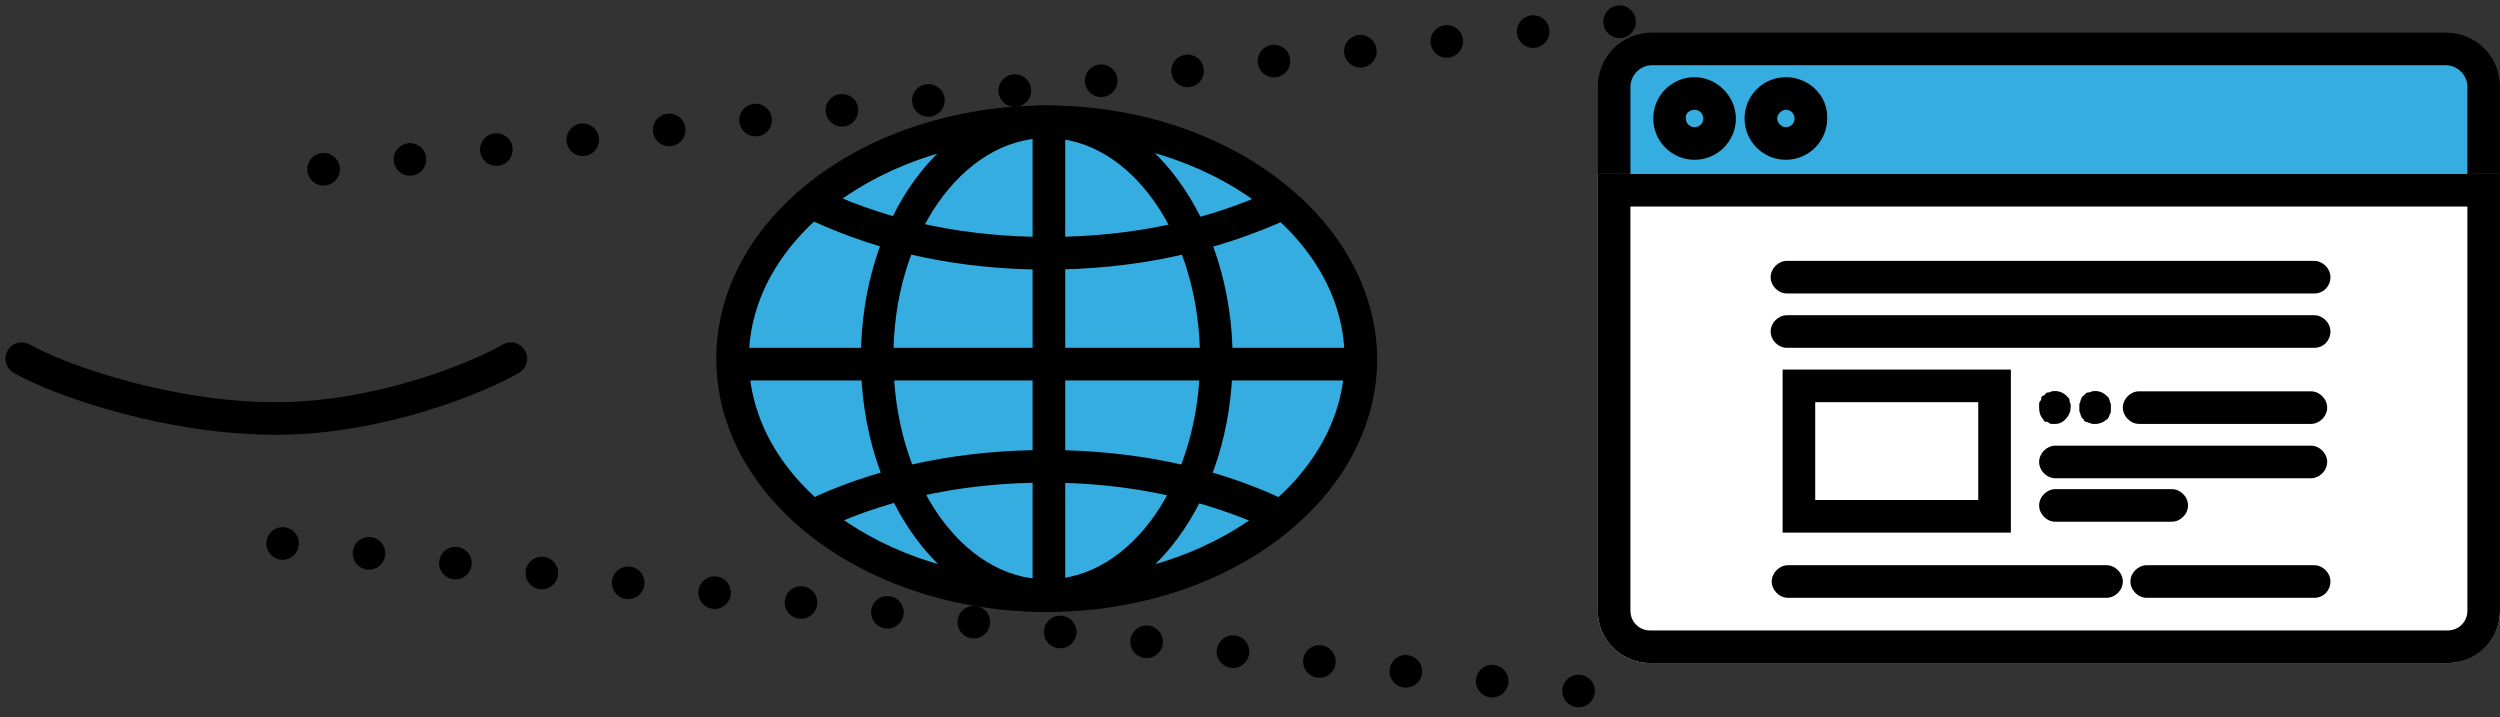
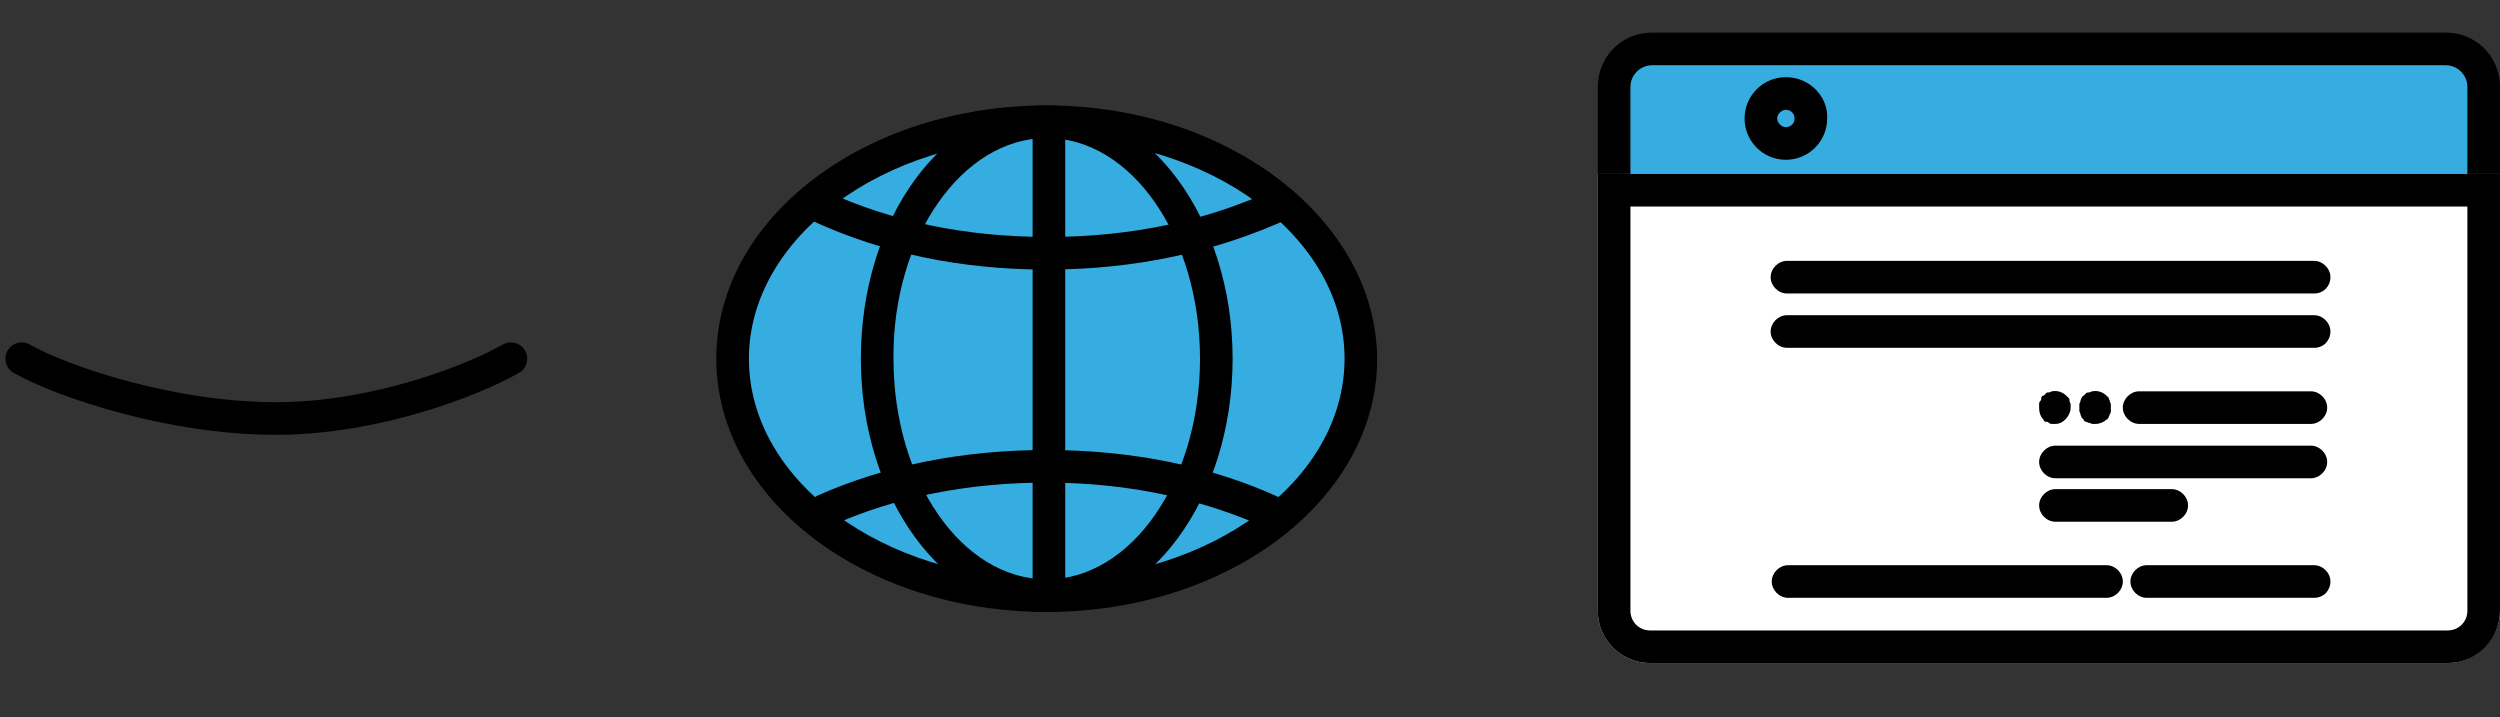
<svg xmlns="http://www.w3.org/2000/svg" version="1.1" width="230" height="66">
  <rect width="100%" height="100%" fill="#333333" stroke="none" />
  <style type="text/css">
        .st0{fill:#147FC7;}
        .st1{fill:#FFFFFF;}
        .st2{fill:#36ADE0;}
        .st3{clip-path:url(#SVGID_2_);}
        .st4{fill:#147FC7;stroke:#000000;stroke-width:3;stroke-linecap:round;stroke-linejoin:round;stroke-miterlimit:10;}
        .st5{fill:none;stroke:#000000;stroke-width:3;stroke-linecap:round;stroke-linejoin:round;stroke-miterlimit:10;}

        .anim01 {
        fill:none;
        stroke: #000;
        stroke-dasharray: 0 8;
        stroke-dashoffset: 200;
        stroke-width: 3;
        animation: anim01 4s infinite;
        }
        @keyframes anim01 {
        30% { stroke-dashoffset: 200; }
        100% { stroke-dashoffset: 0; }
        }

        .anim02 {
        fill:none;
        stroke: #000;
        stroke-dasharray: 0 8;
        stroke-dashoffset: 0;
        stroke-width: 3;
        animation: anim02 4s infinite;
        }
        @keyframes anim02 {
        30% { stroke-dashoffset: 0; }
        100% { stroke-dashoffset: 200; }
        }
        
        .anim03 {
        animation: anim03 4s infinite;
        }
        @keyframes anim03 {
        0% { opacity: 1; }
        27% { opacity: 1; }
        30% { opacity: 0; }
        97% { opacity: 0; }
        100% { opacity: 1; }
        }
        
        .anim04 {
        opacity:0;
        transform: scaleY(.5);
        animation: anim04 4s infinite;
        transform-origin: center center;
        }
        @keyframes anim04 {
        0% { opacity: 0; }
        27% {
        opacity: 0;
        transform: scaleY(.5);
        }
        30% {
        opacity: 1;
        transform: scaleY(1);
        }
        97% {
        opacity: 1;
        transform: scaleY(1);
        }
        100% {
        opacity: 0;
        transform: scaleY(0);
        }
        }

    </style>
  <ellipse class="st2" cx="96.5" cy="33.5" rx="29.2" ry="22.5" />
  <path d="M96.3,12.7c15.1,0,27.4,9.1,27.4,20.3c0,11.2-12.3,20.3-27.4,20.3s-27.4-9.1-27.4-20.3C68.9,21.9,81.2,12.7,96.3,12.7   M96.3,9.7c-16.8,0-30.4,10.4-30.4,23.3c0,12.9,13.6,23.3,30.4,23.3s30.4-10.4,30.4-23.3C126.6,20.2,113,9.7,96.3,9.7L96.3,9.7z" />
  <path d="M96.3,12.7c7.8,0,14.1,9.1,14.1,20.3c0,11.2-6.3,20.3-14.1,20.3s-14.1-9.1-14.1-20.3C82.1,21.9,88.5,12.7,96.3,12.7   M96.3,9.7c-9.5,0-17.1,10.4-17.1,23.3c0,12.9,7.7,23.3,17.1,23.3s17.1-10.4,17.1-23.3C113.4,20.2,105.7,9.7,96.3,9.7L96.3,9.7z" />
  <path d="M117.4,48.8c-0.2,0-0.4,0-0.6-0.1c-6.1-2.8-13-4.3-20.5-4.3c-7.2,0-13.9,1.3-19.9,4c-0.8,0.3-1.6,0-2-0.8  c-0.3-0.8,0-1.6,0.8-2c6.3-2.8,13.4-4.2,21.1-4.2c7.9,0,15.3,1.5,21.7,4.5c0.8,0.3,1.1,1.2,0.7,2C118.5,48.4,117.9,48.8,117.4,48.8z  " />
  <path d="M96.3,24.8c-7.9,0-15.1-1.5-21.6-4.5c-0.8-0.3-1.1-1.2-0.7-2c0.3-0.8,1.2-1.1,2-0.7c6.1,2.8,12.9,4.2,20.4,4.2  c7.7,0,14.7-1.5,20.9-4.4c0.7-0.4,1.6,0,2,0.7s0,1.6-0.7,2C111.8,23.2,104.4,24.8,96.3,24.8z" />
  <path d="M96.5,55.9c-0.8,0-1.5-0.7-1.5-1.5V11.8c0-0.8,0.7-1.5,1.5-1.5s1.5,0.7,1.5,1.5v42.6C98,55.2,97.3,55.9,96.5,55.9z" />
-   <path d="M124,35H68.5c-0.8,0-1.5-0.7-1.5-1.5s0.7-1.5,1.5-1.5H124c0.8,0,1.5,0.7,1.5,1.5S124.8,35,124,35z" />
  <g>
    <path class="st2" d="M223.7,60h-70.4c-2.7,0-4.8-2.2-4.8-4.8V8.8c0-2.7,2.2-4.8,4.8-4.8h70.4c2.7,0,4.8,2.2,4.8,4.8v46.3   C228.6,57.8,226.4,60,223.7,60z" />
  </g>
  <path d="M225,6c1.1,0,2,0.9,2,2v48c0,1.1-0.9,2-2,2h-73c-1.1,0-2-0.9-2-2V8c0-1.1,0.9-2,2-2H225 M225,3h-73c-2.8,0-5,2.2-5,5v48  c0,2.8,2.2,5,5,5h73c2.8,0,5-2.2,5-5V8C230,5.2,227.8,3,225,3L225,3z" />
  <path class="st1" d="M225.2,61h-73.4c-2.7,0-4.8-2.2-4.8-4.8V16h83v40.2C230,58.8,227.8,61,225.2,61z" />
  <path d="M227,19v37.2c0,1-0.8,1.8-1.8,1.8h-73.4c-1,0-1.8-0.8-1.8-1.8V19H227 M230,16h-83v40.2c0,2.7,2.2,4.8,4.8,4.8h73.4  c2.7,0,4.8-2.2,4.8-4.8V16L230,16z" />
-   <path d="M155.9,10.1c0.5,0,0.8,0.4,0.8,0.8c0,0.5-0.4,0.8-0.8,0.8c-0.5,0-0.8-0.4-0.8-0.8C155,10.5,155.4,10.1,155.9,10.1   M155.9,7.1c-2.1,0-3.8,1.7-3.8,3.8c0,2.1,1.7,3.8,3.8,3.8c2.1,0,3.8-1.7,3.8-3.8C159.7,8.9,158,7.1,155.9,7.1L155.9,7.1z" />
  <path d="M164.3,10.1c0.5,0,0.8,0.4,0.8,0.8c0,0.5-0.4,0.8-0.8,0.8s-0.8-0.4-0.8-0.8C163.5,10.5,163.9,10.1,164.3,10.1 M164.3,7.1  c-2.1,0-3.8,1.7-3.8,3.8c0,2.1,1.7,3.8,3.8,3.8c2.1,0,3.8-1.7,3.8-3.8C168.2,8.9,166.5,7.1,164.3,7.1L164.3,7.1z" />
  <path d="M212.6,39h-15.8c-0.8,0-1.5-0.7-1.5-1.5s0.7-1.5,1.5-1.5h15.8c0.8,0,1.5,0.7,1.5,1.5S213.4,39,212.6,39z" />
  <path d="M199.8,48h-10.7c-0.8,0-1.5-0.7-1.5-1.5s0.7-1.5,1.5-1.5h10.7c0.8,0,1.5,0.7,1.5,1.5S200.6,48,199.8,48z" />
  <path d="M212.6,44h-23.5c-0.8,0-1.5-0.7-1.5-1.5s0.7-1.5,1.5-1.5h23.5c0.8,0,1.5,0.7,1.5,1.5S213.4,44,212.6,44z" />
  <path d="M212.9,27h-48.5c-0.8,0-1.5-0.7-1.5-1.5s0.7-1.5,1.5-1.5h48.5c0.8,0,1.5,0.7,1.5,1.5S213.8,27,212.9,27z" />
  <path d="M212.9,32h-48.5c-0.8,0-1.5-0.7-1.5-1.5s0.7-1.5,1.5-1.5h48.5c0.8,0,1.5,0.7,1.5,1.5S213.8,32,212.9,32z" />
  <path d="M193.8,55h-29.3c-0.8,0-1.5-0.7-1.5-1.5s0.7-1.5,1.5-1.5h29.3c0.8,0,1.5,0.7,1.5,1.5S194.6,55,193.8,55z" />
  <path d="M212.9,55h-15.4c-0.8,0-1.5-0.7-1.5-1.5s0.7-1.5,1.5-1.5h15.4c0.8,0,1.5,0.7,1.5,1.5S213.8,55,212.9,55z" />
  <path d="M192.8,39c-0.1,0-0.2,0-0.3,0c-0.1,0-0.2-0.1-0.3-0.1c-0.1,0-0.2-0.1-0.3-0.1c-0.1,0-0.2-0.1-0.2-0.2  c-0.1-0.1-0.1-0.1-0.2-0.2c0-0.1-0.1-0.2-0.1-0.3c0-0.1-0.1-0.2-0.1-0.3c0-0.1,0-0.2,0-0.3c0-0.1,0-0.2,0-0.3c0-0.1,0.1-0.2,0.1-0.3  c0-0.1,0.1-0.2,0.1-0.3c0.1-0.1,0.1-0.2,0.2-0.2c0.1-0.1,0.1-0.1,0.2-0.2c0.1-0.1,0.2-0.1,0.3-0.1c0.1,0,0.2-0.1,0.3-0.1  c0.5-0.1,1,0.1,1.3,0.4c0.1,0.1,0.1,0.1,0.2,0.2c0,0.1,0.1,0.2,0.1,0.3c0,0.1,0.1,0.2,0.1,0.3c0,0.1,0,0.2,0,0.3c0,0.1,0,0.2,0,0.3  c0,0.1,0,0.2-0.1,0.3c0,0.1-0.1,0.2-0.1,0.3c-0.1,0.1-0.1,0.2-0.2,0.2C193.6,38.8,193.2,39,192.8,39z" />
  <path d="M189.1,39c-0.1,0-0.2,0-0.3,0c-0.1,0-0.2,0-0.3-0.1s-0.2-0.1-0.3-0.1c-0.1,0-0.2-0.1-0.2-0.2c-0.3-0.3-0.4-0.7-0.4-1.1  c0-0.1,0-0.2,0-0.3c0-0.1,0-0.2,0.1-0.3s0.1-0.2,0.1-0.3c0-0.1,0.1-0.2,0.2-0.2c0.1-0.1,0.2-0.1,0.2-0.2c0.1-0.1,0.2-0.1,0.3-0.1  s0.2-0.1,0.3-0.1c0.5-0.1,1,0.1,1.3,0.4c0.1,0.1,0.1,0.1,0.2,0.2c0.1,0.1,0.1,0.2,0.1,0.3s0.1,0.2,0.1,0.3c0,0.1,0,0.2,0,0.3  c0,0.4-0.2,0.8-0.5,1.1C189.8,38.8,189.5,39,189.1,39z" />
  <rect x="164" y="34" class="st1" width="21" height="15" />
-   <path d="M182,37v9h-15v-9H182 M185,34h-21v15h21V34L185,34z" />
  <g class="anim04">
    <path class="st1" d="M24.9,18.5C8.1,18.5,0,32.8,0,32.8s8.1,14.3,24.9,14.3s24.9-14.3,24.9-14.3S41.6,18.5,24.9,18.5z" />
    <path d="M24.9,21.5c11.8,0,18.8,7.9,21.3,11.3c-2.5,3.4-9.5,11.3-21.3,11.3c-11.8,0-18.8-7.9-21.3-11.3         C6.1,29.4,13.1,21.5,24.9,21.5 M24.9,18.5C8.1,18.5,0,32.8,0,32.8s8.1,14.3,24.9,14.3c16.7,0,24.9-14.3,24.9-14.3         S41.6,18.5,24.9,18.5L24.9,18.5z" />
    <circle class="st2" cx="24.5" cy="32.5" r="13.5" />
-     <path d="M24.9,21.5c6.2,0,11.3,5.1,11.3,11.3s-5.1,11.3-11.3,11.3S13.6,39,13.6,32.8S18.6,21.5,24.9,21.5 M24.9,18.5         c-7.9,0-14.3,6.4-14.3,14.3c0,7.9,6.4,14.3,14.3,14.3c7.9,0,14.3-6.4,14.3-14.3C39.1,24.9,32.7,18.5,24.9,18.5L24.9,18.5z" />
+     <path d="M24.9,21.5c6.2,0,11.3,5.1,11.3,11.3s-5.1,11.3-11.3,11.3S13.6,39,13.6,32.8S18.6,21.5,24.9,21.5 M24.9,18.5         c-7.9,0-14.3,6.4-14.3,14.3c0,7.9,6.4,14.3,14.3,14.3C39.1,24.9,32.7,18.5,24.9,18.5L24.9,18.5z" />
    <circle class="st1" cx="24.5" cy="32.5" r="4.5" />
    <path d="M24.9,30.3c1.4,0,2.5,1.1,2.5,2.5s-1.1,2.5-2.5,2.5s-2.5-1.1-2.5-2.5S23.5,30.3,24.9,30.3 M24.9,27.3c-3,0-5.5,2.5-5.5,5.5         s2.5,5.5,5.5,5.5c3,0,5.5-2.5,5.5-5.5S27.9,27.3,24.9,27.3L24.9,27.3z" />
  </g>
-   <line class="st5 anim02" x1="149" y1="2" x2="26" y2="16" />
-   <line class="st5 anim01" x1="26" y1="50" x2="149" y2="64" />
  <path class="st5 anim03" d="M47,33c-3.3,1.9-12.1,5.4-21.2,5.5C15.9,38.6,5.7,35.1,2,33" />
</svg>